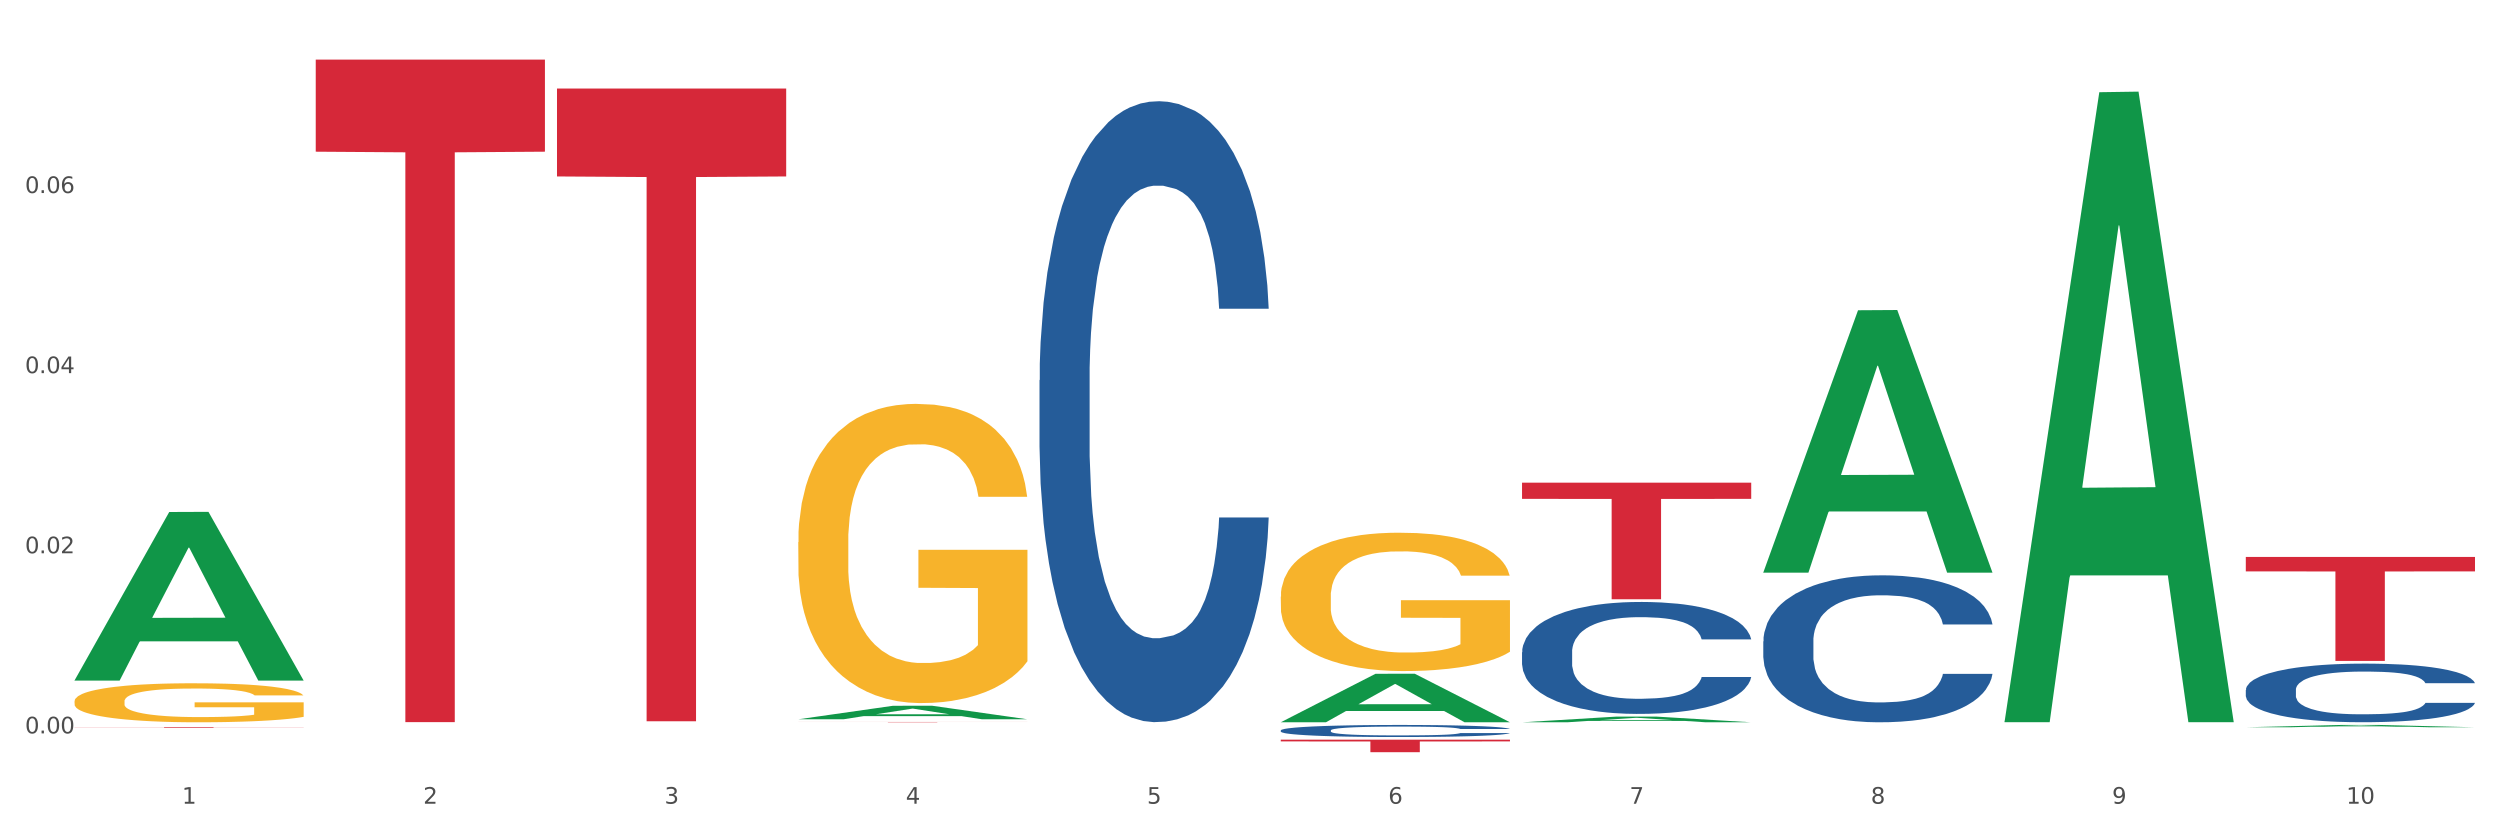
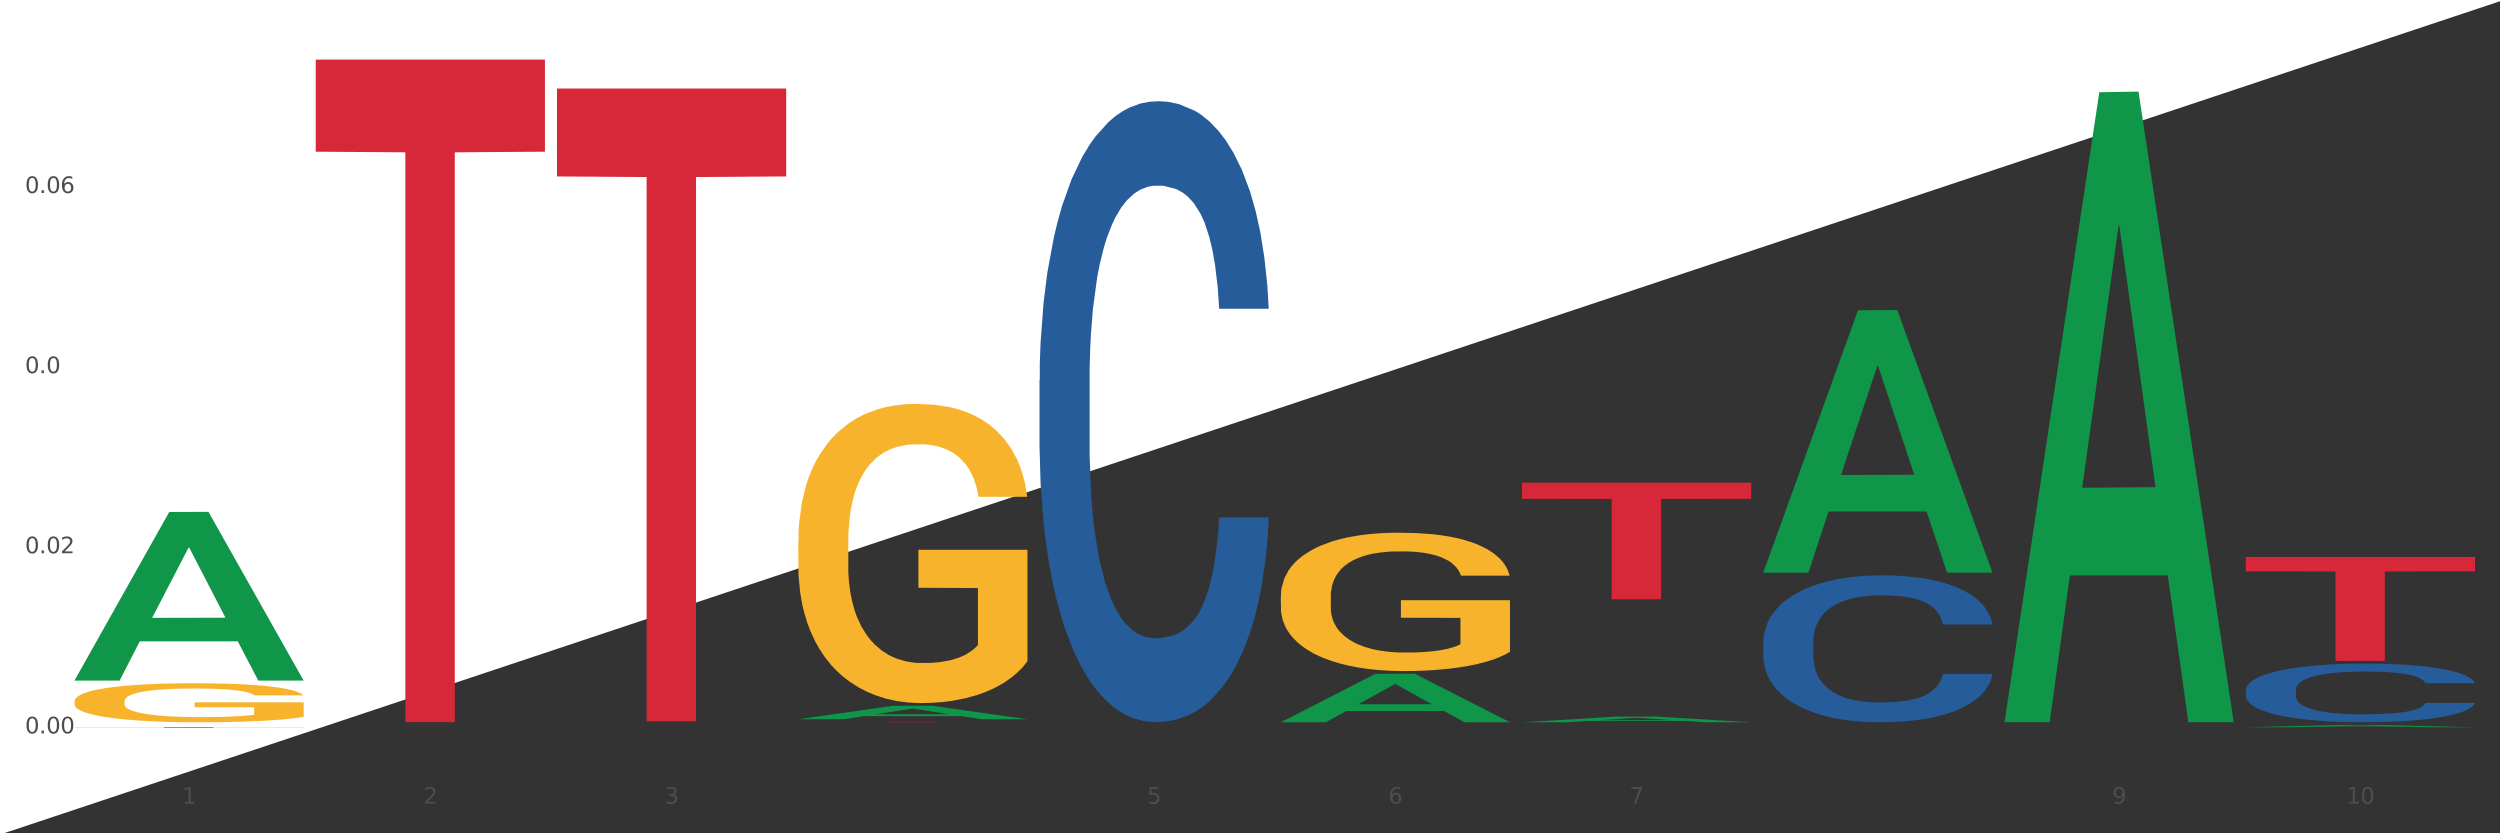
<svg xmlns="http://www.w3.org/2000/svg" xmlns:xlink="http://www.w3.org/1999/xlink" width="1080pt" height="360pt" viewBox="0 0 1080 360" version="1.1">
  <rect x="0" y="0" width="1080" height="360" fill="#333333" stroke="none" />
  <defs>
    <style type="text/css">*{stroke-linejoin: round; stroke-linecap: butt}</style>
  </defs>
  <g id="figure_1">
    <g id="patch_1">
-       <path d="M 0 360  L 1080 360  L 1080 0  L 0 0  z " style="fill: #ffffff; stroke: #ffffff; stroke-linejoin: miter" />
+       <path d="M 0 360  L 1080 0  L 0 0  z " style="fill: #ffffff; stroke: #ffffff; stroke-linejoin: miter" />
    </g>
    <g id="axes_1">
      <g id="matplotlib.axis_1">
        <g id="xtick_1">
          <g id="text_1">
            <g style="fill: #4d4d4d" transform="translate(78.627 347.204) scale(0.096 -0.096)">
              <defs>
                <path id="DejaVuSans-31" d="M 794 531  L 1825 531  L 1825 4091  L 703 3866  L 703 4441  L 1819 4666  L 2450 4666  L 2450 531  L 3481 531  L 3481 0  L 794 0  L 794 531  z " transform="scale(0.016)" />
              </defs>
              <use xlink:href="#DejaVuSans-31" />
            </g>
          </g>
        </g>
        <g id="xtick_2">
          <g id="text_2">
            <g style="fill: #4d4d4d" transform="translate(182.851 347.204) scale(0.096 -0.096)">
              <defs>
                <path id="DejaVuSans-32" d="M 1228 531  L 3431 531  L 3431 0  L 469 0  L 469 531  Q 828 903 1448 1529  Q 2069 2156 2228 2338  Q 2531 2678 2651 2914  Q 2772 3150 2772 3378  Q 2772 3750 2511 3984  Q 2250 4219 1831 4219  Q 1534 4219 1204 4116  Q 875 4013 500 3803  L 500 4441  Q 881 4594 1212 4672  Q 1544 4750 1819 4750  Q 2544 4750 2975 4387  Q 3406 4025 3406 3419  Q 3406 3131 3298 2873  Q 3191 2616 2906 2266  Q 2828 2175 2409 1742  Q 1991 1309 1228 531  z " transform="scale(0.016)" />
              </defs>
              <use xlink:href="#DejaVuSans-32" />
            </g>
          </g>
        </g>
        <g id="xtick_3">
          <g id="text_3">
            <g style="fill: #4d4d4d" transform="translate(287.074 347.204) scale(0.096 -0.096)">
              <defs>
                <path id="DejaVuSans-33" d="M 2597 2516  Q 3050 2419 3304 2112  Q 3559 1806 3559 1356  Q 3559 666 3084 287  Q 2609 -91 1734 -91  Q 1441 -91 1130 -33  Q 819 25 488 141  L 488 750  Q 750 597 1062 519  Q 1375 441 1716 441  Q 2309 441 2620 675  Q 2931 909 2931 1356  Q 2931 1769 2642 2001  Q 2353 2234 1838 2234  L 1294 2234  L 1294 2753  L 1863 2753  Q 2328 2753 2575 2939  Q 2822 3125 2822 3475  Q 2822 3834 2567 4026  Q 2313 4219 1838 4219  Q 1578 4219 1281 4162  Q 984 4106 628 3988  L 628 4550  Q 988 4650 1302 4700  Q 1616 4750 1894 4750  Q 2613 4750 3031 4423  Q 3450 4097 3450 3541  Q 3450 3153 3228 2886  Q 3006 2619 2597 2516  z " transform="scale(0.016)" />
              </defs>
              <use xlink:href="#DejaVuSans-33" />
            </g>
          </g>
        </g>
        <g id="xtick_4">
          <g id="text_4">
            <g style="fill: #4d4d4d" transform="translate(391.298 347.204) scale(0.096 -0.096)">
              <defs>
-                 <path id="DejaVuSans-34" d="M 2419 4116  L 825 1625  L 2419 1625  L 2419 4116  z M 2253 4666  L 3047 4666  L 3047 1625  L 3713 1625  L 3713 1100  L 3047 1100  L 3047 0  L 2419 0  L 2419 1100  L 313 1100  L 313 1709  L 2253 4666  z " transform="scale(0.016)" />
-               </defs>
+                 </defs>
              <use xlink:href="#DejaVuSans-34" />
            </g>
          </g>
        </g>
        <g id="xtick_5">
          <g id="text_5">
            <g style="fill: #4d4d4d" transform="translate(495.522 347.204) scale(0.096 -0.096)">
              <defs>
                <path id="DejaVuSans-35" d="M 691 4666  L 3169 4666  L 3169 4134  L 1269 4134  L 1269 2991  Q 1406 3038 1543 3061  Q 1681 3084 1819 3084  Q 2600 3084 3056 2656  Q 3513 2228 3513 1497  Q 3513 744 3044 326  Q 2575 -91 1722 -91  Q 1428 -91 1123 -41  Q 819 9 494 109  L 494 744  Q 775 591 1075 516  Q 1375 441 1709 441  Q 2250 441 2565 725  Q 2881 1009 2881 1497  Q 2881 1984 2565 2268  Q 2250 2553 1709 2553  Q 1456 2553 1204 2497  Q 953 2441 691 2322  L 691 4666  z " transform="scale(0.016)" />
              </defs>
              <use xlink:href="#DejaVuSans-35" />
            </g>
          </g>
        </g>
        <g id="xtick_6">
          <g id="text_6">
            <g style="fill: #4d4d4d" transform="translate(599.745 347.204) scale(0.096 -0.096)">
              <defs>
                <path id="DejaVuSans-36" d="M 2113 2584  Q 1688 2584 1439 2293  Q 1191 2003 1191 1497  Q 1191 994 1439 701  Q 1688 409 2113 409  Q 2538 409 2786 701  Q 3034 994 3034 1497  Q 3034 2003 2786 2293  Q 2538 2584 2113 2584  z M 3366 4563  L 3366 3988  Q 3128 4100 2886 4159  Q 2644 4219 2406 4219  Q 1781 4219 1451 3797  Q 1122 3375 1075 2522  Q 1259 2794 1537 2939  Q 1816 3084 2150 3084  Q 2853 3084 3261 2657  Q 3669 2231 3669 1497  Q 3669 778 3244 343  Q 2819 -91 2113 -91  Q 1303 -91 875 529  Q 447 1150 447 2328  Q 447 3434 972 4092  Q 1497 4750 2381 4750  Q 2619 4750 2861 4703  Q 3103 4656 3366 4563  z " transform="scale(0.016)" />
              </defs>
              <use xlink:href="#DejaVuSans-36" />
            </g>
          </g>
        </g>
        <g id="xtick_7">
          <g id="text_7">
            <g style="fill: #4d4d4d" transform="translate(703.969 347.204) scale(0.096 -0.096)">
              <defs>
                <path id="DejaVuSans-37" d="M 525 4666  L 3525 4666  L 3525 4397  L 1831 0  L 1172 0  L 2766 4134  L 525 4134  L 525 4666  z " transform="scale(0.016)" />
              </defs>
              <use xlink:href="#DejaVuSans-37" />
            </g>
          </g>
        </g>
        <g id="xtick_8">
          <g id="text_8">
            <g style="fill: #4d4d4d" transform="translate(808.193 347.204) scale(0.096 -0.096)">
              <defs>
-                 <path id="DejaVuSans-38" d="M 2034 2216  Q 1584 2216 1326 1975  Q 1069 1734 1069 1313  Q 1069 891 1326 650  Q 1584 409 2034 409  Q 2484 409 2743 651  Q 3003 894 3003 1313  Q 3003 1734 2745 1975  Q 2488 2216 2034 2216  z M 1403 2484  Q 997 2584 770 2862  Q 544 3141 544 3541  Q 544 4100 942 4425  Q 1341 4750 2034 4750  Q 2731 4750 3128 4425  Q 3525 4100 3525 3541  Q 3525 3141 3298 2862  Q 3072 2584 2669 2484  Q 3125 2378 3379 2068  Q 3634 1759 3634 1313  Q 3634 634 3220 271  Q 2806 -91 2034 -91  Q 1263 -91 848 271  Q 434 634 434 1313  Q 434 1759 690 2068  Q 947 2378 1403 2484  z M 1172 3481  Q 1172 3119 1398 2916  Q 1625 2713 2034 2713  Q 2441 2713 2670 2916  Q 2900 3119 2900 3481  Q 2900 3844 2670 4047  Q 2441 4250 2034 4250  Q 1625 4250 1398 4047  Q 1172 3844 1172 3481  z " transform="scale(0.016)" />
-               </defs>
+                 </defs>
              <use xlink:href="#DejaVuSans-38" />
            </g>
          </g>
        </g>
        <g id="xtick_9">
          <g id="text_9">
            <g style="fill: #4d4d4d" transform="translate(912.416 347.204) scale(0.096 -0.096)">
              <defs>
                <path id="DejaVuSans-39" d="M 703 97  L 703 672  Q 941 559 1184 500  Q 1428 441 1663 441  Q 2288 441 2617 861  Q 2947 1281 2994 2138  Q 2813 1869 2534 1725  Q 2256 1581 1919 1581  Q 1219 1581 811 2004  Q 403 2428 403 3163  Q 403 3881 828 4315  Q 1253 4750 1959 4750  Q 2769 4750 3195 4129  Q 3622 3509 3622 2328  Q 3622 1225 3098 567  Q 2575 -91 1691 -91  Q 1453 -91 1209 -44  Q 966 3 703 97  z M 1959 2075  Q 2384 2075 2632 2365  Q 2881 2656 2881 3163  Q 2881 3666 2632 3958  Q 2384 4250 1959 4250  Q 1534 4250 1286 3958  Q 1038 3666 1038 3163  Q 1038 2656 1286 2365  Q 1534 2075 1959 2075  z " transform="scale(0.016)" />
              </defs>
              <use xlink:href="#DejaVuSans-39" />
            </g>
          </g>
        </g>
        <g id="xtick_10">
          <g id="text_10">
            <g style="fill: #4d4d4d" transform="translate(1013.586 347.204) scale(0.096 -0.096)">
              <defs>
                <path id="DejaVuSans-30" d="M 2034 4250  Q 1547 4250 1301 3770  Q 1056 3291 1056 2328  Q 1056 1369 1301 889  Q 1547 409 2034 409  Q 2525 409 2770 889  Q 3016 1369 3016 2328  Q 3016 3291 2770 3770  Q 2525 4250 2034 4250  z M 2034 4750  Q 2819 4750 3233 4129  Q 3647 3509 3647 2328  Q 3647 1150 3233 529  Q 2819 -91 2034 -91  Q 1250 -91 836 529  Q 422 1150 422 2328  Q 422 3509 836 4129  Q 1250 4750 2034 4750  z " transform="scale(0.016)" />
              </defs>
              <use xlink:href="#DejaVuSans-31" />
              <use xlink:href="#DejaVuSans-30" transform="translate(63.623 0)" />
            </g>
          </g>
        </g>
        <g id="xtick_11" />
        <g id="xtick_12" />
        <g id="xtick_13" />
        <g id="xtick_14" />
        <g id="xtick_15" />
        <g id="xtick_16" />
        <g id="xtick_17" />
        <g id="xtick_18" />
        <g id="xtick_19" />
      </g>
      <g id="matplotlib.axis_2">
        <g id="ytick_1">
          <g id="text_11">
            <g style="fill: #4d4d4d" transform="translate(10.8 316.828) scale(0.096 -0.096)">
              <defs>
                <path id="DejaVuSans-2e" d="M 684 794  L 1344 794  L 1344 0  L 684 0  L 684 794  z " transform="scale(0.016)" />
              </defs>
              <use xlink:href="#DejaVuSans-30" />
              <use xlink:href="#DejaVuSans-2e" transform="translate(63.623 0)" />
              <use xlink:href="#DejaVuSans-30" transform="translate(95.41 0)" />
              <use xlink:href="#DejaVuSans-30" transform="translate(159.033 0)" />
            </g>
          </g>
        </g>
        <g id="ytick_2">
          <g id="text_12">
            <g style="fill: #4d4d4d" transform="translate(10.8 239.015) scale(0.096 -0.096)">
              <use xlink:href="#DejaVuSans-30" />
              <use xlink:href="#DejaVuSans-2e" transform="translate(63.623 0)" />
              <use xlink:href="#DejaVuSans-30" transform="translate(95.41 0)" />
              <use xlink:href="#DejaVuSans-32" transform="translate(159.033 0)" />
            </g>
          </g>
        </g>
        <g id="ytick_3">
          <g id="text_13">
            <g style="fill: #4d4d4d" transform="translate(10.8 161.202) scale(0.096 -0.096)">
              <use xlink:href="#DejaVuSans-30" />
              <use xlink:href="#DejaVuSans-2e" transform="translate(63.623 0)" />
              <use xlink:href="#DejaVuSans-30" transform="translate(95.41 0)" />
              <use xlink:href="#DejaVuSans-34" transform="translate(159.033 0)" />
            </g>
          </g>
        </g>
        <g id="ytick_4">
          <g id="text_14">
            <g style="fill: #4d4d4d" transform="translate(10.8 83.389) scale(0.096 -0.096)">
              <use xlink:href="#DejaVuSans-30" />
              <use xlink:href="#DejaVuSans-2e" transform="translate(63.623 0)" />
              <use xlink:href="#DejaVuSans-30" transform="translate(95.41 0)" />
              <use xlink:href="#DejaVuSans-36" transform="translate(159.033 0)" />
            </g>
          </g>
        </g>
        <g id="ytick_5" />
        <g id="ytick_6" />
        <g id="ytick_7" />
        <g id="ytick_8" />
      </g>
      <g id="PolyCollection_1">
        <path d="M 32.175 293.886  L 32.277 293.818  L 73.107 221.184  L 90.051 221.115  L 131.187 294.023  L 111.589 294.023  L 102.709 277.046  L 60.552 277.046  L 60.246 277.319  L 51.671 294.023  L 32.175 294.023  L 32.175 293.886  L 65.86 266.914  L 97.401 266.845  L 81.783 236.655  L 81.579 236.518  L 81.375 236.724  L 65.758 266.845  L 65.86 266.914  L 32.175 293.886  z " clip-path="url(#pd104f13ae4)" style="fill: #109648" />
        <path d="M 970.188 240.585  L 1069.2 240.585  L 1069.2 246.831  L 1030.252 246.873  L 1030.252 285.531  L 1008.901 285.531  L 1008.901 246.873  L 970.188 246.831  L 970.188 240.627  L 970.188 240.585  z " clip-path="url(#pd104f13ae4)" style="fill: #d62839" />
        <path d="M 657.517 208.502  L 756.529 208.502  L 756.529 215.505  L 717.581 215.552  L 717.581 258.895  L 696.23 258.895  L 696.23 215.552  L 657.517 215.505  L 657.517 208.549  L 657.517 208.502  z " clip-path="url(#pd104f13ae4)" style="fill: #d62839" />
-         <path d="M 553.293 319.546  L 652.306 319.546  L 652.306 320.297  L 613.358 320.302  L 613.358 324.95  L 592.006 324.95  L 592.006 320.302  L 553.293 320.297  L 553.293 319.551  L 553.293 319.546  z " clip-path="url(#pd104f13ae4)" style="fill: #d62839" />
        <path d="M 344.846 311.887  L 443.858 311.887  L 443.858 311.905  L 404.91 311.905  L 404.91 312.018  L 383.559 312.018  L 383.559 311.905  L 344.846 311.905  L 344.846 311.887  L 344.846 311.887  z " clip-path="url(#pd104f13ae4)" style="fill: #d62839" />
        <path d="M 240.622 38.24  L 339.635 38.24  L 339.635 76.225  L 300.687 76.481  L 300.687 311.574  L 279.336 311.574  L 279.336 76.481  L 240.622 76.225  L 240.622 38.497  L 240.622 38.24  z " clip-path="url(#pd104f13ae4)" style="fill: #d62839" />
        <path d="M 136.399 25.759  L 235.411 25.759  L 235.411 65.531  L 196.463 65.8  L 196.463 311.952  L 175.112 311.952  L 175.112 65.8  L 136.399 65.531  L 136.399 26.028  L 136.399 25.759  z " clip-path="url(#pd104f13ae4)" style="fill: #d62839" />
        <path d="M 32.175 314.161  L 131.187 314.161  L 131.187 314.201  L 92.239 314.201  L 92.239 314.447  L 70.888 314.447  L 70.888 314.201  L 32.175 314.201  L 32.175 314.161  L 32.175 314.161  z " clip-path="url(#pd104f13ae4)" style="fill: #d62839" />
        <path d="M 449.069 164.251  L 449.187 164.006  L 449.187 157.146  L 449.538 147.837  L 450.825 130.689  L 452.464 117.705  L 455.272 102.517  L 456.794 96.147  L 458.783 89.043  L 462.88 77.529  L 467.561 67.73  L 470.838 62.341  L 473.296 58.911  L 478.797 52.787  L 481.957 50.092  L 485.234 47.887  L 488.042 46.417  L 492.724 44.702  L 496.469 43.968  L 500.799 43.723  L 504.427 43.968  L 509.226 44.947  L 516.248 47.887  L 518.94 49.602  L 522.568 52.542  L 526.313 56.461  L 529.356 60.381  L 532.867 66.015  L 536.495 73.365  L 540.006 82.674  L 542.464 91.248  L 544.454 100.312  L 546.209 111.336  L 547.497 123.34  L 548.082 133.384  L 526.664 133.384  L 526.079 124.32  L 524.909 114.521  L 523.738 107.906  L 522.451 102.517  L 520.461 96.392  L 518.706 92.473  L 515.78 87.818  L 513.088 84.878  L 510.864 83.164  L 508.173 81.694  L 502.438 80.224  L 498.342 80.224  L 495.767 80.714  L 492.607 81.939  L 489.915 83.654  L 486.755 86.593  L 484.297 89.778  L 481.84 93.943  L 480.435 96.882  L 478.328 102.272  L 476.924 106.681  L 475.051 114.276  L 473.998 119.665  L 472.126 133.629  L 471.306 143.918  L 470.955 151.022  L 470.721 158.861  L 470.721 197.077  L 471.423 214.226  L 472.009 221.575  L 472.945 229.904  L 474.7 240.683  L 477.275 251.217  L 479.967 258.811  L 482.191 263.466  L 484.297 266.896  L 486.404 269.59  L 488.979 272.04  L 491.085 273.51  L 494.245 274.98  L 497.991 275.715  L 500.916 275.715  L 506.885 274.49  L 509.577 273.265  L 512.152 271.55  L 514.961 268.855  L 517.184 265.916  L 518.472 263.711  L 520.578 259.056  L 522.217 254.157  L 523.621 248.522  L 524.558 243.623  L 525.611 236.274  L 526.43 227.944  L 526.664 223.535  L 548.082 223.535  L 547.614 232.354  L 546.795 240.928  L 545.156 252.442  L 543.869 259.056  L 541.879 267.141  L 539.772 274  L 536.846 281.594  L 534.155 287.229  L 531.346 292.128  L 528.303 296.538  L 522.802 302.662  L 520.813 304.377  L 516.599 307.317  L 513.322 309.032  L 508.524 310.746  L 503.608 311.726  L 498.459 311.971  L 493.894 311.481  L 488.862 310.011  L 485.702 308.542  L 482.191 306.337  L 478.094 302.907  L 474.232 298.743  L 470.604 293.843  L 467.21 288.209  L 464.05 281.839  L 459.954 271.305  L 456.911 261.016  L 454.687 251.462  L 453.166 243.378  L 451.644 233.089  L 450.825 225.985  L 449.538 208.836  L 449.069 192.913  L 449.069 164.251  z " clip-path="url(#pd104f13ae4)" style="fill: #255c99" />
-         <path d="M 553.293 315.525  L 553.41 315.52  L 553.41 315.386  L 553.761 315.205  L 555.049 314.872  L 556.687 314.62  L 559.496 314.324  L 561.017 314.2  L 563.007 314.062  L 567.103 313.838  L 571.785 313.648  L 575.062 313.543  L 577.52 313.477  L 583.02 313.357  L 586.18 313.305  L 589.457 313.262  L 592.266 313.234  L 596.948 313.2  L 600.693 313.186  L 605.023 313.181  L 608.651 313.186  L 613.45 313.205  L 620.472 313.262  L 623.164 313.296  L 626.792 313.353  L 630.537 313.429  L 633.58 313.505  L 637.091 313.615  L 640.719 313.758  L 644.23 313.939  L 646.688 314.105  L 648.677 314.281  L 650.433 314.496  L 651.72 314.729  L 652.306 314.924  L 630.888 314.924  L 630.303 314.748  L 629.132 314.558  L 627.962 314.429  L 626.675 314.324  L 624.685 314.205  L 622.929 314.129  L 620.004 314.039  L 617.312 313.981  L 615.088 313.948  L 612.396 313.919  L 606.661 313.891  L 602.565 313.891  L 599.99 313.9  L 596.83 313.924  L 594.139 313.958  L 590.979 314.015  L 588.521 314.077  L 586.063 314.158  L 584.659 314.215  L 582.552 314.32  L 581.148 314.405  L 579.275 314.553  L 578.222 314.658  L 576.349 314.929  L 575.53 315.129  L 575.179 315.267  L 574.945 315.42  L 574.945 316.163  L 575.647 316.496  L 576.232 316.639  L 577.168 316.801  L 578.924 317.011  L 581.499 317.215  L 584.191 317.363  L 586.414 317.454  L 588.521 317.52  L 590.628 317.573  L 593.202 317.62  L 595.309 317.649  L 598.469 317.677  L 602.214 317.692  L 605.14 317.692  L 611.109 317.668  L 613.801 317.644  L 616.375 317.611  L 619.184 317.558  L 621.408 317.501  L 622.695 317.458  L 624.802 317.368  L 626.441 317.273  L 627.845 317.163  L 628.781 317.068  L 629.835 316.925  L 630.654 316.763  L 630.888 316.677  L 652.306 316.677  L 651.837 316.849  L 651.018 317.015  L 649.38 317.239  L 648.092 317.368  L 646.103 317.525  L 643.996 317.658  L 641.07 317.806  L 638.378 317.916  L 635.569 318.011  L 632.526 318.097  L 627.026 318.216  L 625.036 318.249  L 620.823 318.306  L 617.546 318.339  L 612.747 318.373  L 607.832 318.392  L 602.682 318.397  L 598.118 318.387  L 593.085 318.358  L 589.925 318.33  L 586.414 318.287  L 582.318 318.22  L 578.456 318.139  L 574.828 318.044  L 571.434 317.935  L 568.274 317.811  L 564.177 317.606  L 561.135 317.406  L 558.911 317.22  L 557.389 317.063  L 555.868 316.863  L 555.049 316.725  L 553.761 316.391  L 553.293 316.082  L 553.293 315.525  z " clip-path="url(#pd104f13ae4)" style="fill: #255c99" />
-         <path d="M 657.517 281.775  L 657.634 281.731  L 657.634 280.494  L 657.985 278.816  L 659.272 275.724  L 660.911 273.383  L 663.72 270.645  L 665.241 269.497  L 667.231 268.216  L 671.327 266.14  L 676.008 264.373  L 679.285 263.402  L 681.743 262.783  L 687.244 261.679  L 690.404 261.193  L 693.681 260.796  L 696.49 260.531  L 701.171 260.222  L 704.916 260.089  L 709.247 260.045  L 712.875 260.089  L 717.673 260.266  L 724.695 260.796  L 727.387 261.105  L 731.015 261.635  L 734.76 262.342  L 737.803 263.048  L 741.314 264.064  L 744.943 265.389  L 748.454 267.068  L 750.911 268.613  L 752.901 270.248  L 754.657 272.235  L 755.944 274.399  L 756.529 276.21  L 735.112 276.21  L 734.526 274.576  L 733.356 272.809  L 732.186 271.617  L 730.898 270.645  L 728.909 269.541  L 727.153 268.834  L 724.227 267.995  L 721.535 267.465  L 719.312 267.156  L 716.62 266.891  L 710.885 266.626  L 706.789 266.626  L 704.214 266.714  L 701.054 266.935  L 698.362 267.244  L 695.202 267.774  L 692.745 268.348  L 690.287 269.099  L 688.882 269.629  L 686.776 270.601  L 685.371 271.396  L 683.499 272.765  L 682.445 273.737  L 680.573 276.254  L 679.754 278.109  L 679.402 279.39  L 679.168 280.804  L 679.168 287.694  L 679.871 290.785  L 680.456 292.11  L 681.392 293.612  L 683.148 295.555  L 685.722 297.455  L 688.414 298.824  L 690.638 299.663  L 692.745 300.281  L 694.851 300.767  L 697.426 301.209  L 699.533 301.474  L 702.693 301.739  L 706.438 301.871  L 709.364 301.871  L 715.332 301.65  L 718.024 301.43  L 720.599 301.12  L 723.408 300.635  L 725.632 300.105  L 726.919 299.707  L 729.026 298.868  L 730.664 297.985  L 732.069 296.969  L 733.005 296.085  L 734.058 294.76  L 734.877 293.259  L 735.112 292.464  L 756.529 292.464  L 756.061 294.054  L 755.242 295.599  L 753.603 297.675  L 752.316 298.868  L 750.326 300.325  L 748.22 301.562  L 745.294 302.931  L 742.602 303.947  L 739.793 304.83  L 736.75 305.625  L 731.249 306.73  L 729.26 307.039  L 725.046 307.569  L 721.769 307.878  L 716.971 308.187  L 712.055 308.364  L 706.906 308.408  L 702.341 308.32  L 697.309 308.055  L 694.149 307.79  L 690.638 307.392  L 686.542 306.774  L 682.679 306.023  L 679.051 305.14  L 675.657 304.124  L 672.497 302.975  L 668.401 301.076  L 665.358 299.221  L 663.134 297.499  L 661.613 296.041  L 660.091 294.186  L 659.272 292.905  L 657.985 289.814  L 657.517 286.943  L 657.517 281.775  z " clip-path="url(#pd104f13ae4)" style="fill: #255c99" />
        <path d="M 761.74 277.066  L 761.857 277.008  L 761.857 275.384  L 762.208 273.18  L 763.496 269.121  L 765.134 266.048  L 767.943 262.453  L 769.465 260.945  L 771.454 259.264  L 775.551 256.538  L 780.232 254.219  L 783.509 252.943  L 785.967 252.131  L 791.467 250.682  L 794.627 250.044  L 797.904 249.522  L 800.713 249.174  L 805.395 248.768  L 809.14 248.594  L 813.47 248.536  L 817.098 248.594  L 821.897 248.826  L 828.919 249.522  L 831.611 249.928  L 835.239 250.624  L 838.984 251.551  L 842.027 252.479  L 845.538 253.813  L 849.166 255.552  L 852.677 257.756  L 855.135 259.785  L 857.125 261.931  L 858.88 264.54  L 860.168 267.382  L 860.753 269.759  L 839.335 269.759  L 838.75 267.614  L 837.58 265.294  L 836.409 263.729  L 835.122 262.453  L 833.132 261.003  L 831.377 260.075  L 828.451 258.974  L 825.759 258.278  L 823.535 257.872  L 820.843 257.524  L 815.109 257.176  L 811.012 257.176  L 808.438 257.292  L 805.278 257.582  L 802.586 257.988  L 799.426 258.684  L 796.968 259.438  L 794.51 260.423  L 793.106 261.119  L 790.999 262.395  L 789.595 263.439  L 787.722 265.236  L 786.669 266.512  L 784.796 269.817  L 783.977 272.253  L 783.626 273.934  L 783.392 275.79  L 783.392 284.836  L 784.094 288.895  L 784.679 290.634  L 785.616 292.606  L 787.371 295.157  L 789.946 297.651  L 792.638 299.448  L 794.862 300.55  L 796.968 301.362  L 799.075 302  L 801.65 302.58  L 803.756 302.928  L 806.916 303.276  L 810.661 303.449  L 813.587 303.449  L 819.556 303.16  L 822.248 302.87  L 824.823 302.464  L 827.632 301.826  L 829.855 301.13  L 831.143 300.608  L 833.249 299.506  L 834.888 298.347  L 836.292 297.013  L 837.229 295.853  L 838.282 294.114  L 839.101 292.142  L 839.335 291.098  L 860.753 291.098  L 860.285 293.186  L 859.465 295.215  L 857.827 297.941  L 856.539 299.506  L 854.55 301.42  L 852.443 303.044  L 849.517 304.841  L 846.825 306.175  L 844.017 307.335  L 840.974 308.378  L 835.473 309.828  L 833.483 310.234  L 829.27 310.93  L 825.993 311.336  L 821.195 311.742  L 816.279 311.974  L 811.13 312.032  L 806.565 311.916  L 801.533 311.568  L 798.373 311.22  L 794.862 310.698  L 790.765 309.886  L 786.903 308.9  L 783.275 307.741  L 779.881 306.407  L 776.721 304.899  L 772.625 302.406  L 769.582 299.97  L 767.358 297.709  L 765.837 295.795  L 764.315 293.36  L 763.496 291.678  L 762.208 287.619  L 761.74 283.85  L 761.74 277.066  z " clip-path="url(#pd104f13ae4)" style="fill: #255c99" />
        <path d="M 970.188 298.057  L 970.305 298.034  L 970.305 297.386  L 970.656 296.508  L 971.943 294.889  L 973.582 293.664  L 976.39 292.23  L 977.912 291.629  L 979.902 290.959  L 983.998 289.872  L 988.679 288.947  L 991.956 288.438  L 994.414 288.115  L 999.915 287.537  L 1003.075 287.282  L 1006.352 287.074  L 1009.161 286.935  L 1013.842 286.774  L 1017.587 286.704  L 1021.917 286.681  L 1025.546 286.704  L 1030.344 286.797  L 1037.366 287.074  L 1040.058 287.236  L 1043.686 287.513  L 1047.431 287.883  L 1050.474 288.253  L 1053.985 288.785  L 1057.613 289.479  L 1061.125 290.357  L 1063.582 291.167  L 1065.572 292.022  L 1067.327 293.063  L 1068.615 294.196  L 1069.2 295.144  L 1047.782 295.144  L 1047.197 294.288  L 1046.027 293.363  L 1044.857 292.739  L 1043.569 292.23  L 1041.58 291.652  L 1039.824 291.282  L 1036.898 290.843  L 1034.206 290.566  L 1031.983 290.404  L 1029.291 290.265  L 1023.556 290.126  L 1019.46 290.126  L 1016.885 290.173  L 1013.725 290.288  L 1011.033 290.45  L 1007.873 290.727  L 1005.415 291.028  L 1002.958 291.421  L 1001.553 291.699  L 999.447 292.207  L 998.042 292.623  L 996.17 293.34  L 995.116 293.849  L 993.244 295.167  L 992.424 296.138  L 992.073 296.808  L 991.839 297.548  L 991.839 301.155  L 992.541 302.774  L 993.127 303.468  L 994.063 304.254  L 995.818 305.271  L 998.393 306.265  L 1001.085 306.982  L 1003.309 307.421  L 1005.415 307.745  L 1007.522 307.999  L 1010.097 308.231  L 1012.203 308.369  L 1015.363 308.508  L 1019.109 308.577  L 1022.035 308.577  L 1028.003 308.462  L 1030.695 308.346  L 1033.27 308.184  L 1036.079 307.93  L 1038.303 307.653  L 1039.59 307.444  L 1041.697 307.005  L 1043.335 306.543  L 1044.739 306.011  L 1045.676 305.548  L 1046.729 304.855  L 1047.548 304.069  L 1047.782 303.652  L 1069.2 303.652  L 1068.732 304.485  L 1067.913 305.294  L 1066.274 306.381  L 1064.987 307.005  L 1062.997 307.768  L 1060.89 308.416  L 1057.965 309.132  L 1055.273 309.664  L 1052.464 310.127  L 1049.421 310.543  L 1043.92 311.121  L 1041.931 311.283  L 1037.717 311.56  L 1034.44 311.722  L 1029.642 311.884  L 1024.726 311.976  L 1019.577 311.999  L 1015.012 311.953  L 1009.98 311.814  L 1006.82 311.676  L 1003.309 311.468  L 999.212 311.144  L 995.35 310.751  L 991.722 310.288  L 988.328 309.757  L 985.168 309.155  L 981.072 308.161  L 978.029 307.19  L 975.805 306.288  L 974.284 305.525  L 972.762 304.554  L 971.943 303.884  L 970.656 302.265  L 970.188 300.762  L 970.188 298.057  z " clip-path="url(#pd104f13ae4)" style="fill: #255c99" />
        <path d="M 553.293 257.75  L 553.41 257.695  L 553.41 255.73  L 553.644 254.038  L 554.813 249.943  L 556.566 246.559  L 557.852 244.757  L 559.138 243.283  L 560.658 241.809  L 562.528 240.281  L 565.918 238.043  L 568.022 236.896  L 570.594 235.695  L 575.27 233.948  L 578.66 232.966  L 582.167 232.147  L 587.895 231.164  L 591.636 230.728  L 595.61 230.4  L 600.403 230.182  L 604.027 230.127  L 611.976 230.291  L 618.756 230.782  L 622.029 231.164  L 626.237 231.819  L 628.458 232.256  L 632.082 233.13  L 635.823 234.276  L 638.395 235.259  L 642.252 237.115  L 645.175 238.971  L 647.863 241.264  L 649.266 242.847  L 650.318 244.321  L 651.253 246.013  L 652.189 248.688  L 631.147 248.688  L 630.329 246.777  L 629.043 244.976  L 627.173 243.229  L 625.536 242.137  L 622.73 240.772  L 620.159 239.899  L 617.47 239.244  L 614.197 238.698  L 611.625 238.425  L 608.001 238.206  L 600.87 238.261  L 596.078 238.698  L 592.805 239.244  L 590.7 239.735  L 588.83 240.281  L 586.726 241.045  L 584.271 242.192  L 582.518 243.229  L 580.764 244.539  L 579.361 245.849  L 578.075 247.378  L 577.023 249.015  L 576.205 250.708  L 575.504 252.782  L 574.919 256.221  L 574.919 263.7  L 575.153 265.392  L 575.737 267.631  L 576.439 269.323  L 577.608 271.343  L 578.66 272.707  L 580.647 274.673  L 582.868 276.31  L 584.622 277.348  L 586.375 278.221  L 589.415 279.422  L 592.805 280.405  L 595.727 281.005  L 599.702 281.551  L 602.39 281.769  L 604.728 281.879  L 610.456 281.879  L 614.548 281.715  L 619.107 281.333  L 622.613 280.841  L 625.536 280.241  L 628.809 279.258  L 630.913 278.33  L 630.913 266.921  L 605.196 266.866  L 605.196 259.278  L 652.306 259.278  L 652.306 281.551  L 650.318 282.697  L 648.097 283.735  L 645.759 284.663  L 642.252 285.809  L 638.044 286.901  L 634.303 287.665  L 630.329 288.32  L 625.653 288.921  L 619.574 289.467  L 615.833 289.685  L 611.158 289.849  L 605.663 289.903  L 600.87 289.794  L 596.195 289.521  L 591.285 289.03  L 586.492 288.32  L 582.868 287.611  L 579.244 286.737  L 575.387 285.591  L 572.347 284.499  L 570.009 283.516  L 567.438 282.261  L 564.632 280.623  L 562.528 279.149  L 560.658 277.621  L 558.67 275.655  L 557.268 273.963  L 555.865 271.834  L 555.047 270.251  L 554.111 267.794  L 553.41 264.355  L 553.293 257.75  z " clip-path="url(#pd104f13ae4)" style="fill: #f7b32b" />
        <path d="M 344.846 234.203  L 344.963 234.085  L 344.963 229.835  L 345.197 226.176  L 346.366 217.322  L 348.119 210.002  L 349.405 206.106  L 350.691 202.919  L 352.21 199.731  L 354.081 196.426  L 357.471 191.585  L 359.575 189.106  L 362.147 186.509  L 366.823 182.731  L 370.213 180.606  L 373.72 178.836  L 379.448 176.711  L 383.188 175.766  L 387.163 175.058  L 391.956 174.586  L 395.579 174.467  L 403.529 174.822  L 410.309 175.884  L 413.582 176.711  L 417.79 178.127  L 420.011 179.072  L 423.635 180.961  L 427.376 183.44  L 429.947 185.565  L 433.805 189.579  L 436.728 193.592  L 439.416 198.551  L 440.819 201.974  L 441.871 205.162  L 442.806 208.822  L 443.741 214.606  L 422.7 214.606  L 421.882 210.474  L 420.596 206.578  L 418.725 202.801  L 417.089 200.44  L 414.283 197.488  L 411.711 195.599  L 409.023 194.183  L 405.75 193.002  L 403.178 192.412  L 399.554 191.94  L 392.423 192.058  L 387.63 193.002  L 384.357 194.183  L 382.253 195.245  L 380.383 196.426  L 378.279 198.079  L 375.824 200.558  L 374.07 202.801  L 372.317 205.634  L 370.914 208.467  L 369.628 211.773  L 368.576 215.315  L 367.758 218.974  L 367.056 223.46  L 366.472 230.898  L 366.472 247.071  L 366.706 250.731  L 367.29 255.571  L 367.992 259.231  L 369.161 263.599  L 370.213 266.55  L 372.2 270.8  L 374.421 274.342  L 376.174 276.585  L 377.928 278.474  L 380.967 281.071  L 384.357 283.196  L 387.28 284.495  L 391.254 285.675  L 393.943 286.148  L 396.281 286.384  L 402.009 286.384  L 406.1 286.03  L 410.659 285.203  L 414.166 284.141  L 417.089 282.842  L 420.362 280.717  L 422.466 278.71  L 422.466 254.037  L 396.748 253.919  L 396.748 237.509  L 443.858 237.509  L 443.858 285.675  L 441.871 288.155  L 439.65 290.398  L 437.312 292.405  L 433.805 294.884  L 429.597 297.245  L 425.856 298.898  L 421.882 300.314  L 417.206 301.613  L 411.127 302.793  L 407.386 303.266  L 402.71 303.62  L 397.216 303.738  L 392.423 303.502  L 387.747 302.911  L 382.838 301.849  L 378.045 300.314  L 374.421 298.78  L 370.797 296.891  L 366.94 294.412  L 363.9 292.05  L 361.562 289.925  L 358.99 287.21  L 356.185 283.668  L 354.081 280.481  L 352.21 277.175  L 350.223 272.925  L 348.82 269.266  L 347.418 264.662  L 346.599 261.238  L 345.664 255.926  L 344.963 248.488  L 344.846 234.203  z " clip-path="url(#pd104f13ae4)" style="fill: #f7b32b" />
        <path d="M 32.175 302.963  L 32.292 302.948  L 32.292 302.394  L 32.526 301.916  L 33.695 300.762  L 35.448 299.807  L 36.734 299.299  L 38.02 298.883  L 39.54 298.468  L 41.41 298.036  L 44.8 297.405  L 46.904 297.082  L 49.476 296.743  L 54.152 296.251  L 57.542 295.973  L 61.049 295.742  L 66.777 295.465  L 70.517 295.342  L 74.492 295.25  L 79.285 295.188  L 82.909 295.173  L 90.858 295.219  L 97.638 295.358  L 100.911 295.465  L 105.119 295.65  L 107.34 295.773  L 110.964 296.02  L 114.705 296.343  L 117.277 296.62  L 121.134 297.144  L 124.057 297.667  L 126.745 298.314  L 128.148 298.76  L 129.2 299.176  L 130.135 299.653  L 131.071 300.407  L 110.029 300.407  L 109.211 299.869  L 107.925 299.361  L 106.054 298.868  L 104.418 298.56  L 101.612 298.175  L 99.041 297.929  L 96.352 297.744  L 93.079 297.59  L 90.507 297.513  L 86.883 297.451  L 79.752 297.467  L 74.96 297.59  L 71.686 297.744  L 69.582 297.883  L 67.712 298.036  L 65.608 298.252  L 63.153 298.575  L 61.399 298.868  L 59.646 299.237  L 58.243 299.607  L 56.957 300.038  L 55.905 300.5  L 55.087 300.977  L 54.386 301.562  L 53.801 302.532  L 53.801 304.641  L 54.035 305.119  L 54.619 305.75  L 55.321 306.227  L 56.49 306.797  L 57.542 307.182  L 59.529 307.736  L 61.75 308.198  L 63.504 308.49  L 65.257 308.737  L 68.296 309.075  L 71.686 309.353  L 74.609 309.522  L 78.583 309.676  L 81.272 309.738  L 83.61 309.768  L 89.338 309.768  L 93.429 309.722  L 97.988 309.614  L 101.495 309.476  L 104.418 309.306  L 107.691 309.029  L 109.795 308.768  L 109.795 305.55  L 84.078 305.534  L 84.078 303.394  L 131.187 303.394  L 131.187 309.676  L 129.2 309.999  L 126.979 310.292  L 124.641 310.554  L 121.134 310.877  L 116.926 311.185  L 113.185 311.4  L 109.211 311.585  L 104.535 311.754  L 98.456 311.908  L 94.715 311.97  L 90.039 312.016  L 84.545 312.032  L 79.752 312.001  L 75.076 311.924  L 70.167 311.785  L 65.374 311.585  L 61.75 311.385  L 58.126 311.139  L 54.269 310.815  L 51.229 310.507  L 48.891 310.23  L 46.32 309.876  L 43.514 309.414  L 41.41 308.999  L 39.54 308.567  L 37.552 308.013  L 36.15 307.536  L 34.747 306.935  L 33.928 306.489  L 32.993 305.796  L 32.292 304.826  L 32.175 302.963  z " clip-path="url(#pd104f13ae4)" style="fill: #f7b32b" />
        <path d="M 344.846 310.726  L 344.948 310.721  L 385.778 304.893  L 402.722 304.888  L 443.858 310.737  L 424.26 310.737  L 415.379 309.375  L 373.223 309.375  L 372.916 309.397  L 364.342 310.737  L 344.846 310.737  L 344.846 310.726  L 378.53 308.562  L 410.072 308.557  L 394.454 306.134  L 394.25 306.123  L 394.046 306.14  L 378.428 308.557  L 378.53 308.562  L 344.846 310.726  z " clip-path="url(#pd104f13ae4)" style="fill: #109648" />
        <path d="M 553.293 311.992  L 553.395 311.972  L 594.225 291.073  L 611.169 291.053  L 652.306 312.032  L 632.707 312.032  L 623.827 307.146  L 581.67 307.146  L 581.364 307.225  L 572.789 312.032  L 553.293 312.032  L 553.293 311.992  L 586.978 304.231  L 618.519 304.211  L 602.901 295.525  L 602.697 295.485  L 602.493 295.544  L 586.876 304.211  L 586.978 304.231  L 553.293 311.992  z " clip-path="url(#pd104f13ae4)" style="fill: #109648" />
        <path d="M 657.517 312.027  L 657.619 312.025  L 698.449 309.56  L 715.393 309.558  L 756.529 312.032  L 736.931 312.032  L 728.05 311.455  L 685.893 311.455  L 685.587 311.465  L 677.013 312.032  L 657.517 312.032  L 657.517 312.027  L 691.201 311.112  L 722.742 311.109  L 707.125 310.085  L 706.921 310.08  L 706.717 310.087  L 691.099 311.109  L 691.201 311.112  L 657.517 312.027  z " clip-path="url(#pd104f13ae4)" style="fill: #109648" />
        <path d="M 761.74 247.173  L 761.842 247.067  L 802.672 134.029  L 819.617 133.923  L 860.753 247.386  L 841.154 247.386  L 832.274 220.965  L 790.117 220.965  L 789.811 221.391  L 781.237 247.386  L 761.74 247.386  L 761.74 247.173  L 795.425 205.197  L 826.966 205.091  L 811.349 158.107  L 811.144 157.894  L 810.94 158.214  L 795.323 205.091  L 795.425 205.197  L 761.74 247.173  z " clip-path="url(#pd104f13ae4)" style="fill: #109648" />
        <path d="M 865.964 311.492  L 866.066 311.236  L 906.896 39.837  L 923.84 39.581  L 964.976 312.004  L 945.378 312.004  L 936.498 248.566  L 894.341 248.566  L 894.034 249.59  L 885.46 312.004  L 865.964 312.004  L 865.964 311.492  L 899.649 210.709  L 931.19 210.453  L 915.572 97.647  L 915.368 97.135  L 915.164 97.903  L 899.547 210.453  L 899.649 210.709  L 865.964 311.492  z " clip-path="url(#pd104f13ae4)" style="fill: #109648" />
        <path d="M 970.188 314.18  L 970.29 314.18  L 1011.12 313.182  L 1028.064 313.181  L 1069.2 314.182  L 1049.602 314.182  L 1040.721 313.949  L 998.564 313.949  L 998.258 313.953  L 989.684 314.182  L 970.188 314.182  L 970.188 314.18  L 1003.872 313.81  L 1035.413 313.809  L 1019.796 313.395  L 1019.592 313.393  L 1019.388 313.396  L 1003.77 313.809  L 1003.872 313.81  L 970.188 314.18  z " clip-path="url(#pd104f13ae4)" style="fill: #109648" />
      </g>
    </g>
  </g>
  <defs>
    <clipPath id="pd104f13ae4">
      <rect x="32.175" y="10.8" width="1037.025" height="329.109" />
    </clipPath>
  </defs>
</svg>